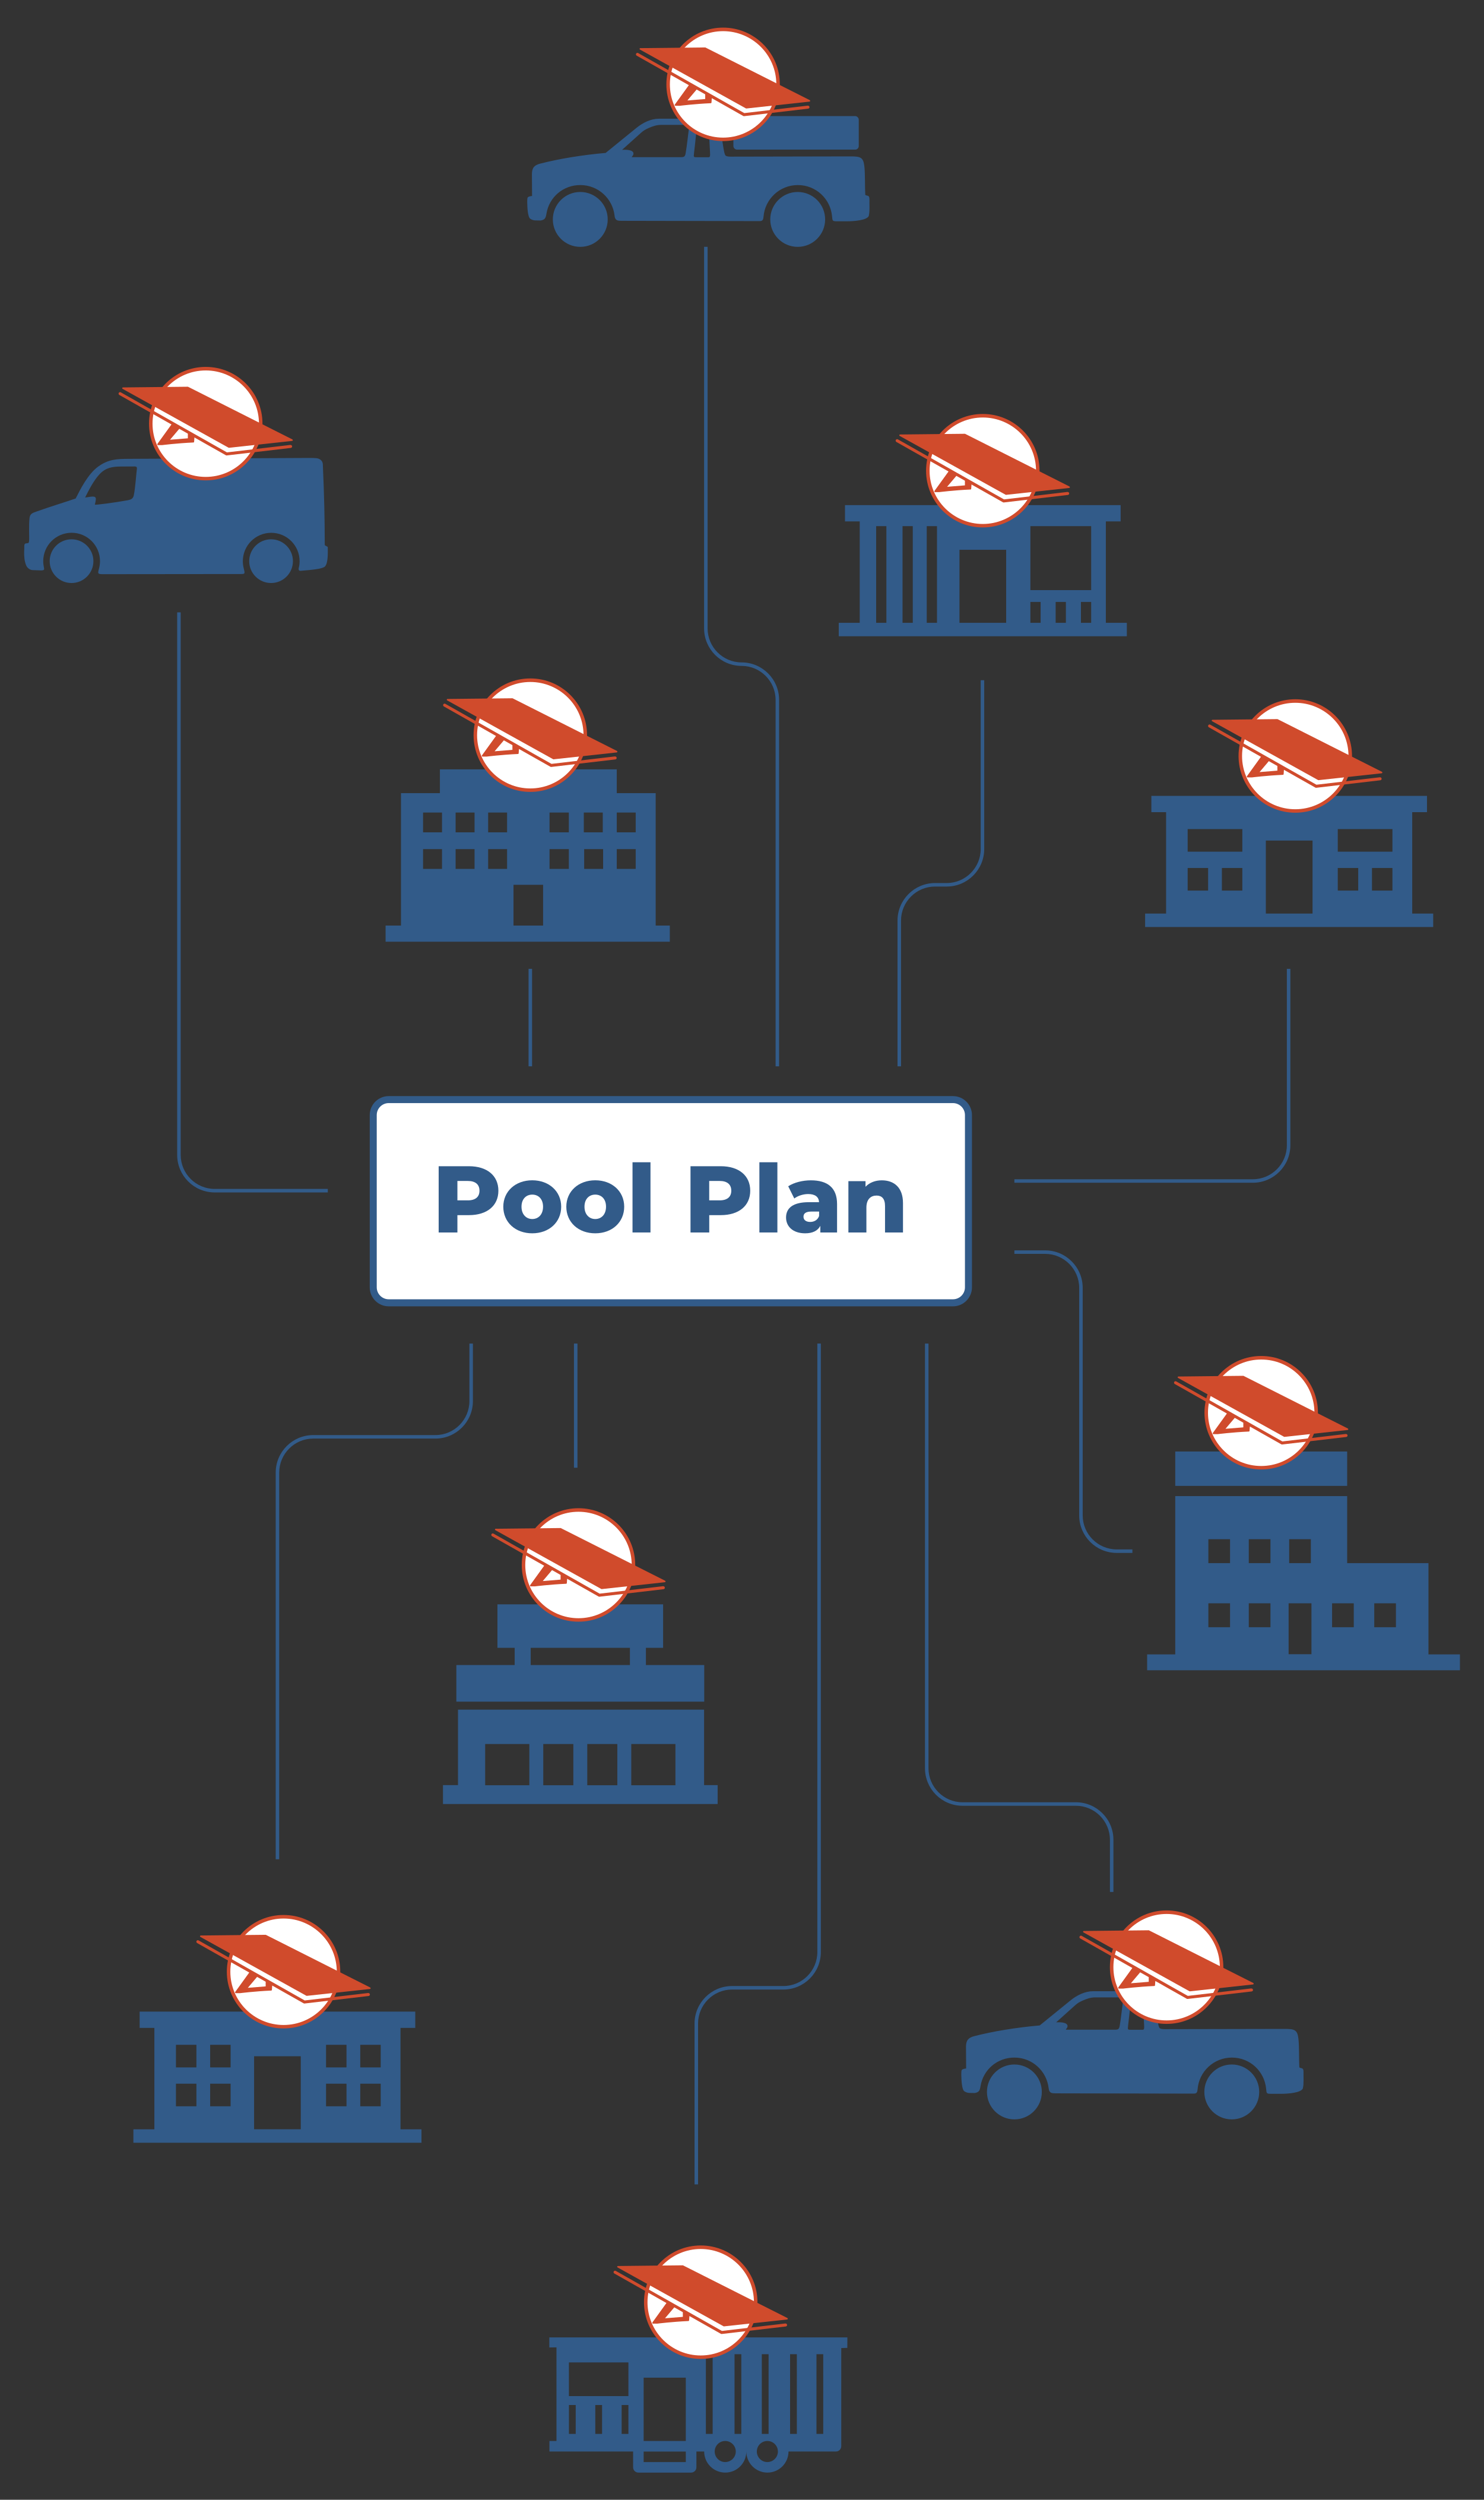
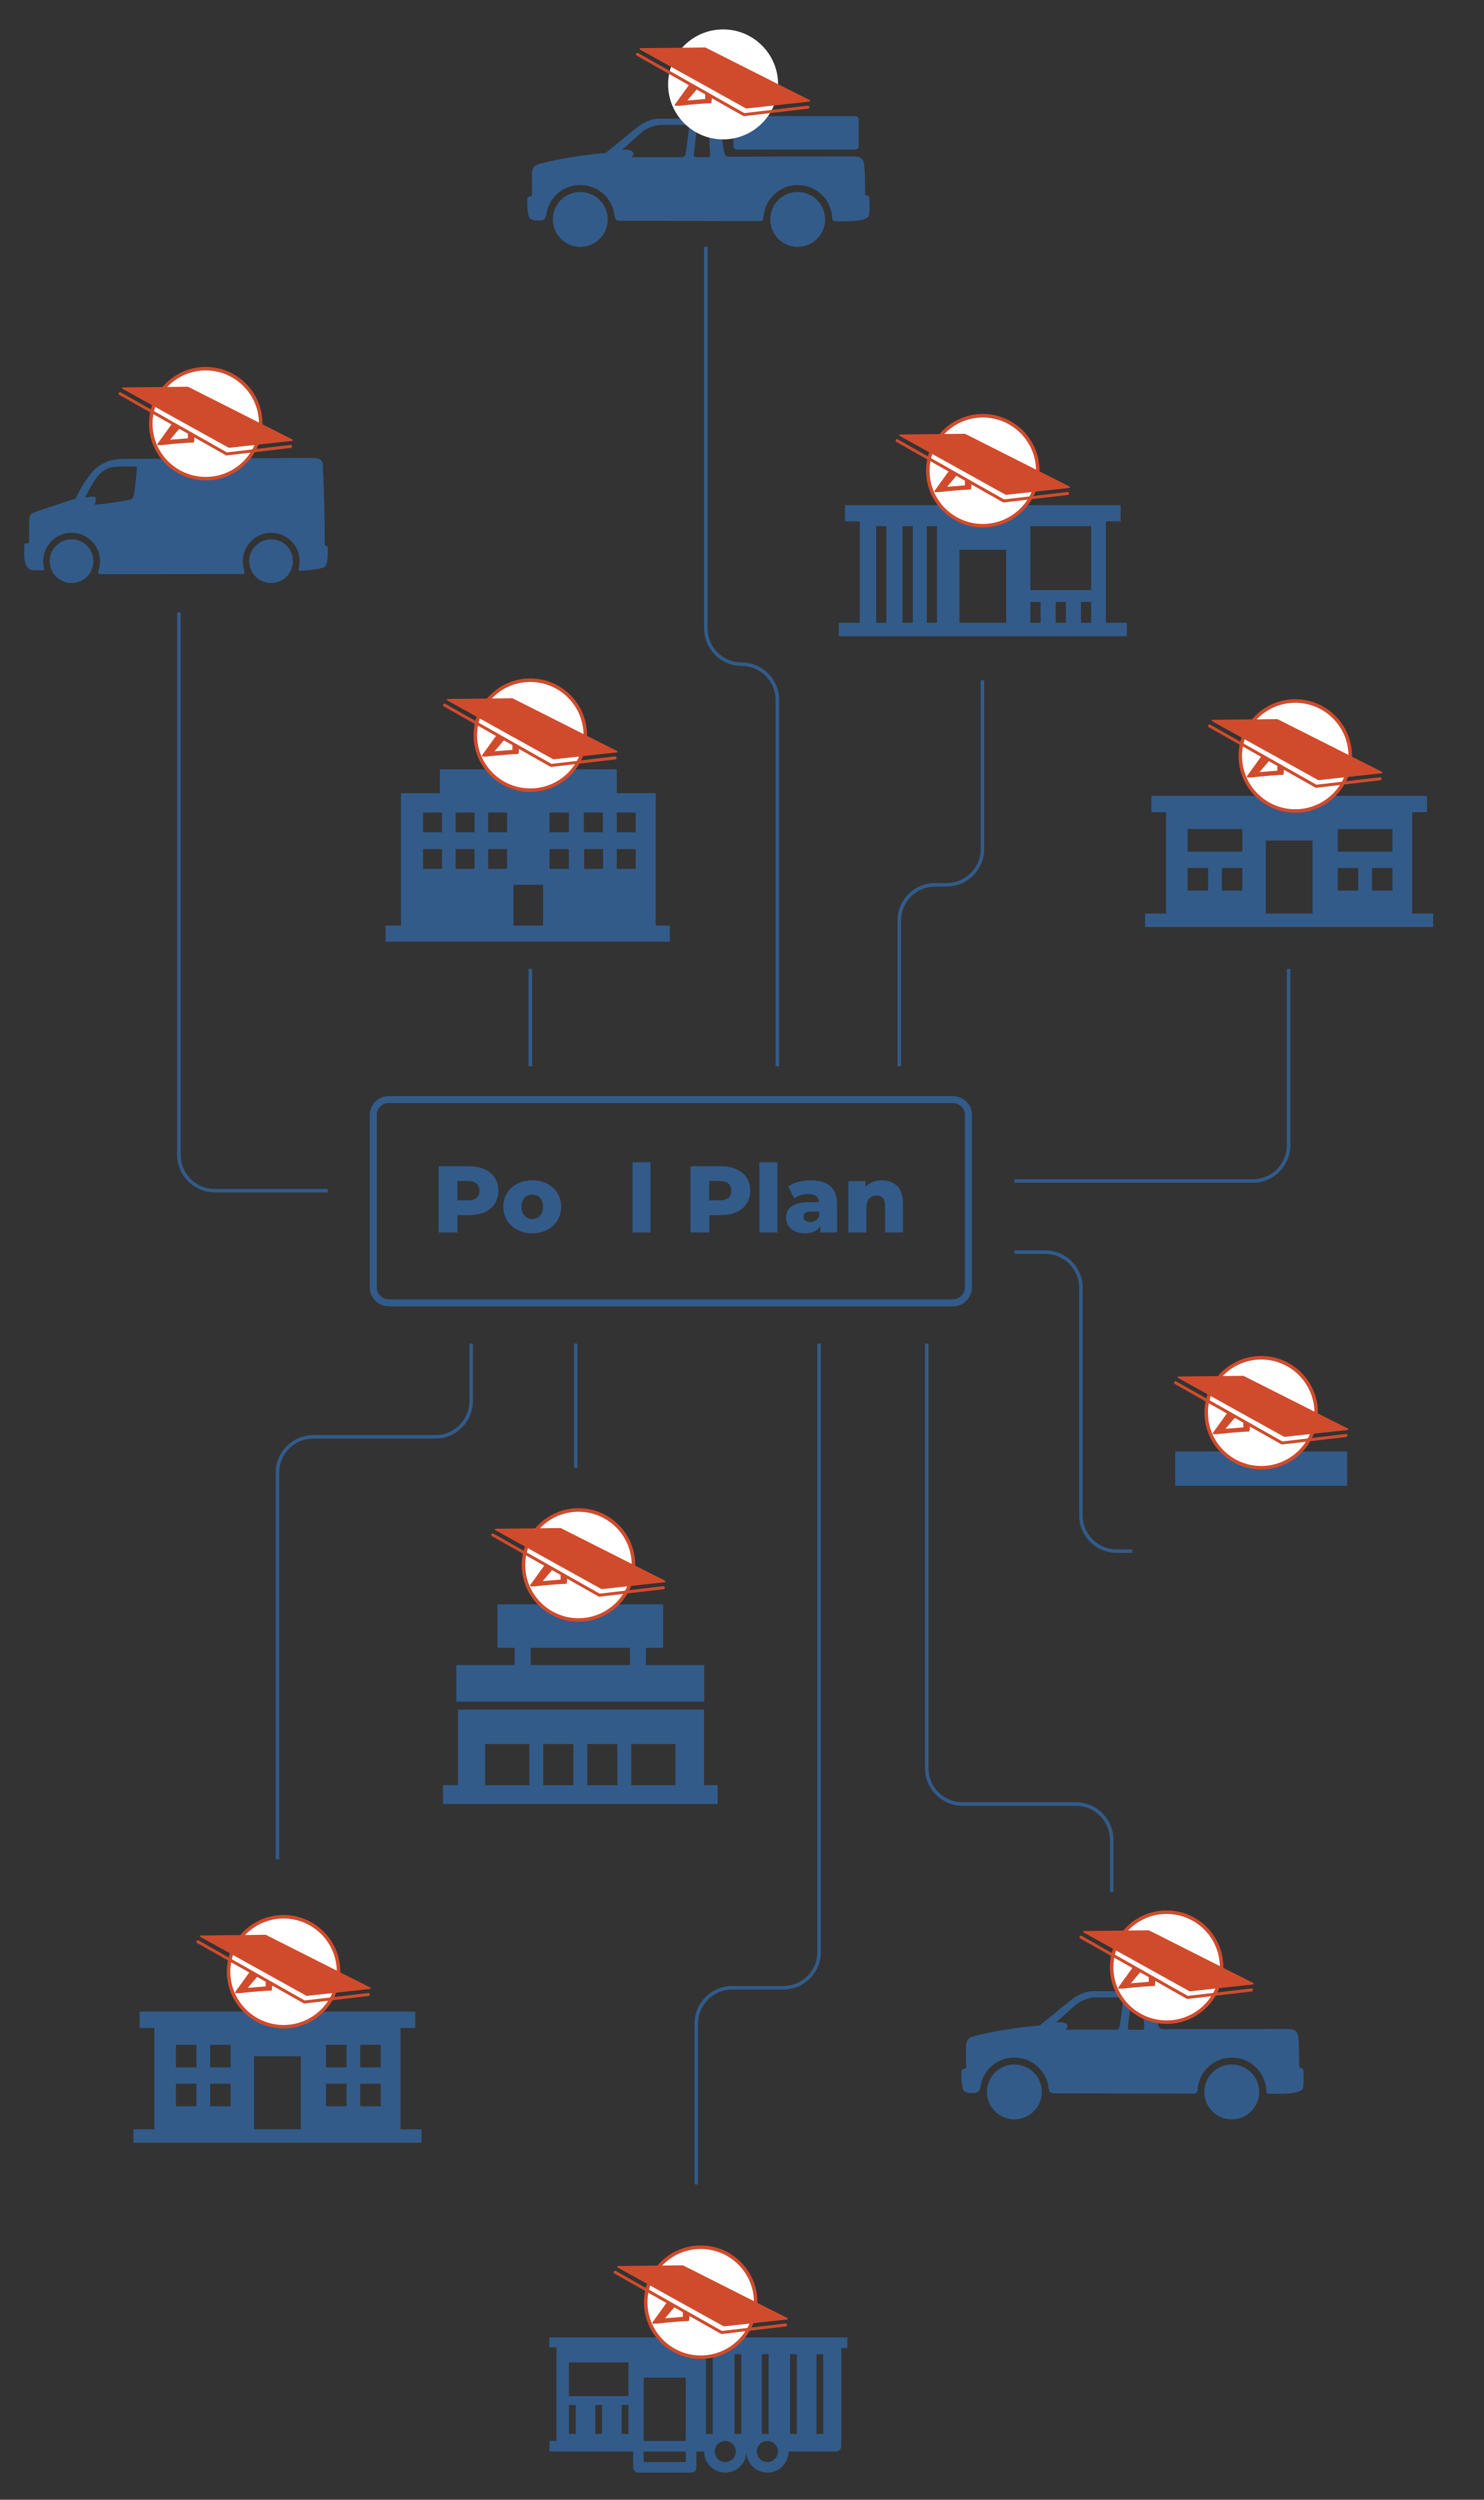
<svg xmlns="http://www.w3.org/2000/svg" id="b" viewBox="0 0 422.97 712.38">
  <rect x="0" y="0" width="422.97" height="712.38" fill="#333333" stroke="none" />
  <defs>
    <style>.c{fill-rule:evenodd;}.c,.d{fill:#325b89;}.e{fill:#fff;}.f{fill:#d04b2c;}</style>
  </defs>
-   <rect class="e" x="106.38" y="313.36" width="169.65" height="57.91" rx="4.41" ry="4.41" />
  <path class="d" d="M271.62,372.28H110.79c-2.98,0-5.41-2.43-5.41-5.41v-49.09c0-2.98,2.43-5.41,5.41-5.41h160.83c2.98,0,5.41,2.43,5.41,5.41v49.09c0,2.98-2.43,5.41-5.41,5.41ZM110.79,314.36c-1.88,0-3.41,1.53-3.41,3.41v49.09c0,1.88,1.53,3.41,3.41,3.41h160.83c1.88,0,3.41-1.53,3.41-3.41v-49.09c0-1.88-1.53-3.41-3.41-3.41H110.79Z" />
  <path class="d" d="M186.88,263.77v-37.74h-11.09v-6.78h-50.41v6.78h-11.09v37.74h-4.39v4.6h81.01v-4.6h-4.03ZM125.98,247.62h-5.4v-5.64h5.4v5.64ZM125.98,237.2h-5.4v-5.64h5.4v5.64ZM135.26,247.62h-5.4v-5.64h5.4v5.64ZM135.26,237.2h-5.4v-5.64h5.4v5.64ZM144.53,247.62h-5.4v-5.64h5.4v5.64ZM144.53,237.2h-5.4v-5.64h5.4v5.64ZM154.79,263.77h-8.43v-11.62h8.43v11.62ZM162.13,247.62h-5.5v-5.64h5.5v5.64ZM162.13,237.2h-5.5v-5.64h5.5v5.64ZM166.4,231.56h5.4v5.64h-5.4v-5.64ZM171.9,247.62h-5.4v-5.64h5.4v5.64ZM181.19,247.62h-5.4v-5.64h5.4v5.64ZM181.19,237.2h-5.4v-5.64h5.4v5.64Z" />
  <circle class="e" cx="151.15" cy="209.51" r="15.67" />
  <path class="f" d="M151.15,225.68c-8.91,0-16.17-7.25-16.17-16.17s7.25-16.17,16.17-16.17,16.17,7.25,16.17,16.17-7.25,16.17-16.17,16.17ZM151.15,194.35c-8.36,0-15.17,6.8-15.17,15.17s6.8,15.17,15.17,15.17,15.17-6.8,15.17-15.17-6.8-15.17-15.17-15.17Z" />
  <path class="f" d="M175.87,214.02l-29.75-15.01s-.06-.02-.1-.02h0l-18.48.2c-.1,0-.18.07-.2.16-.02.09.02.19.1.24l30.21,16.77s.07.03.1.03c0,0,.02,0,.02,0l18.01-1.96c.09-.01.17-.08.19-.17.02-.09-.03-.18-.11-.23Z" />
  <path class="f" d="M175.3,215.56l-18.12,2.13-30.25-17.11c-.2-.12-.46-.04-.58.16-.11.2-.04.46.16.58l14.86,8.41-4,5.54c-.05.06-.05.15-.02.22.04.07.11.12.19.12h1.18s.02,0,.03,0c.04,0,4.15-.53,8.88-.74.11,0,.19-.09.2-.2l.09-1.23,8.96,5.07c.06.04.14.05.21.05.02,0,.03,0,.05,0l18.25-2.14c.23-.03.4-.24.37-.47-.03-.23-.24-.4-.47-.37ZM146.05,212.36v1.33l-5.08.41,2.64-3.12,2.44,1.38Z" />
  <path class="d" d="M114.16,577.91h4.2v-4.64H39.8v4.64h4.2v28.9h-5.98v3.83h82.11v-3.83h-5.98v-28.9ZM98.76,593.81v6.44h-5.83v-6.44h5.83ZM92.93,589.17v-6.44h5.83v6.44h-5.83ZM108.51,593.81v6.44h-5.83v-6.44h5.83ZM102.68,589.17v-6.44h5.83v6.44h-5.83ZM59.9,589.17v-6.44h5.83v6.44h-5.83ZM65.73,593.81v6.44h-5.83v-6.44h5.83ZM50.15,589.17v-6.44h5.83v6.44h-5.83ZM55.98,593.81v6.44h-5.83v-6.44h5.83ZM72.42,585.99h13.31v20.81h-13.31v-20.81Z" />
  <circle class="e" cx="80.82" cy="561.91" r="15.67" />
  <path class="f" d="M80.82,578.07c-8.91,0-16.17-7.25-16.17-16.17s7.25-16.17,16.17-16.17,16.17,7.25,16.17,16.17-7.25,16.17-16.17,16.17ZM80.82,546.74c-8.36,0-15.17,6.8-15.17,15.17s6.8,15.17,15.17,15.17,15.17-6.8,15.17-15.17-6.8-15.17-15.17-15.17Z" />
  <path class="f" d="M105.54,566.41l-29.75-15.01s-.06-.02-.1-.02h0l-18.48.2c-.1,0-.18.07-.2.16-.02.09.02.19.1.24l30.21,16.77s.07.03.1.03c0,0,.02,0,.02,0l18.01-1.96c.09-.01.17-.08.19-.17.02-.09-.03-.18-.11-.23Z" />
  <path class="f" d="M104.97,567.96l-18.12,2.13-30.25-17.11c-.2-.12-.46-.04-.58.16-.11.2-.04.46.16.58l14.86,8.41-4,5.54c-.05.06-.05.15-.02.22.04.07.11.12.19.12h1.18s.02,0,.03,0c.04,0,4.15-.53,8.88-.74.11,0,.19-.09.2-.2l.09-1.23,8.96,5.07c.06.04.14.05.21.05.02,0,.03,0,.05,0l18.25-2.14c.23-.03.4-.24.37-.47-.03-.23-.24-.4-.47-.37ZM75.72,564.75v1.33l-5.08.41,2.64-3.12,2.44,1.38Z" />
  <path class="d" d="M402.52,231.45h4.2v-4.64h-78.56v4.64h4.2v28.9h-5.98v3.83h82.11v-3.83h-5.98v-28.9ZM387.12,247.36v6.44h-5.83v-6.44h5.83ZM396.87,247.36v6.44h-5.83v-6.44h5.83ZM381.29,242.71v-6.44h15.58v6.44h-15.58ZM338.51,242.71v-6.44h15.58v6.44h-15.58ZM354.09,247.36v6.44h-5.83v-6.44h5.83ZM344.34,247.36v6.44h-5.83v-6.44h5.83ZM360.79,239.54h13.31v20.81h-13.31v-20.81Z" />
  <circle class="e" cx="369.18" cy="215.45" r="15.67" />
  <path class="f" d="M369.18,231.61c-8.91,0-16.17-7.25-16.17-16.17s7.25-16.17,16.17-16.17,16.17,7.25,16.17,16.17-7.25,16.17-16.17,16.17ZM369.18,200.28c-8.36,0-15.17,6.8-15.17,15.17s6.8,15.17,15.17,15.17,15.17-6.8,15.17-15.17-6.8-15.17-15.17-15.17Z" />
  <path class="f" d="M393.9,219.96l-29.75-15.01s-.06-.02-.1-.02h0l-18.48.2c-.1,0-.18.07-.2.16-.02.09.02.19.1.24l30.21,16.77s.07.03.1.03c0,0,.02,0,.02,0l18.01-1.96c.09-.01.17-.08.19-.17.02-.09-.03-.18-.11-.23Z" />
  <path class="f" d="M393.33,221.5l-18.12,2.13-30.25-17.11c-.2-.12-.46-.04-.58.16-.11.2-.04.46.16.58l14.86,8.41-4,5.54c-.05.06-.05.15-.02.22.04.07.11.12.19.12h1.18s.02,0,.03,0c.04,0,4.15-.53,8.88-.74.11,0,.19-.09.2-.2l.09-1.23,8.96,5.07c.06.04.14.05.21.05.02,0,.03,0,.05,0l18.25-2.14c.23-.03.4-.24.37-.47-.03-.23-.24-.4-.47-.37ZM364.08,218.29v1.33l-5.08.41,2.64-3.12,2.44,1.38Z" />
-   <path class="d" d="M407.14,471.47v-26.01h-23.17v-19.1h-49v45.11h-8.01v4.52h89.15v-4.52h-8.98ZM391.69,456.91h6.18v6.82h-6.18v-6.82ZM379.67,456.91h6.18v6.82h-6.18v-6.82ZM367.44,438.64h6.18v6.82h-6.18v-6.82ZM367.28,456.91h6.51v14.51h-6.51v-14.51ZM355.93,438.64h6.18v6.82h-6.18v-6.82ZM355.93,456.91h6.18v6.82h-6.18v-6.82ZM344.41,438.64h6.18v6.82h-6.18v-6.82ZM344.41,456.91h6.18v6.82h-6.18v-6.82Z" />
  <rect class="d" x="334.97" y="413.65" width="49" height="9.8" />
  <circle class="e" cx="359.47" cy="402.6" r="15.67" />
  <path class="f" d="M359.47,418.77c-8.91,0-16.17-7.25-16.17-16.17s7.25-16.17,16.17-16.17,16.17,7.25,16.17,16.17-7.25,16.17-16.17,16.17ZM359.47,387.44c-8.36,0-15.17,6.8-15.17,15.17s6.8,15.17,15.17,15.17,15.17-6.8,15.17-15.17-6.8-15.17-15.17-15.17Z" />
  <path class="f" d="M384.19,407.11l-29.75-15.01s-.06-.02-.1-.02h0l-18.48.2c-.1,0-.18.07-.2.16-.02.09.02.19.1.24l30.21,16.77s.07.03.1.03c0,0,.02,0,.02,0l18.01-1.96c.09-.01.17-.08.19-.17.02-.09-.03-.18-.11-.23Z" />
  <path class="f" d="M383.62,408.65l-18.12,2.13-30.25-17.11c-.2-.12-.46-.04-.58.16-.11.2-.04.46.16.58l14.86,8.41-4,5.54c-.05.06-.05.15-.02.22.04.07.11.12.19.12h1.18s.02,0,.03,0c.04,0,4.15-.53,8.88-.74.11,0,.19-.09.2-.2l.09-1.23,8.96,5.07c.06.04.14.05.21.05.02,0,.03,0,.05,0l18.25-2.14c.23-.03.4-.24.37-.47-.03-.23-.24-.4-.47-.37ZM354.37,405.44v1.33l-5.08.41,2.64-3.12,2.44,1.38Z" />
  <path class="d" d="M200.72,481.68v-7.18h-16.62v-4.9h4.9v-12.4h-47.22v12.4h4.91v4.9h-16.62v10.44h70.65v-3.25ZM179.54,474.5h-28.28v-4.9h28.28v4.9Z" />
  <path class="d" d="M200.68,508.72v-21.51h-70.14v21.51h-4.28v5.39h78.28v-5.39h-3.86ZM150.87,508.76h-12.59v-11.75h12.59v11.75ZM163.41,508.76h-8.57v-11.75h8.57v11.75ZM175.95,508.76h-8.57v-11.75h8.57v11.75ZM192.51,508.76h-12.59v-11.75h12.59v11.75Z" />
  <circle class="e" cx="164.88" cy="445.98" r="15.67" />
  <path class="f" d="M164.88,462.15c-8.91,0-16.17-7.25-16.17-16.17s7.25-16.17,16.17-16.17,16.17,7.25,16.17,16.17-7.25,16.17-16.17,16.17ZM164.88,430.82c-8.36,0-15.17,6.8-15.17,15.17s6.8,15.17,15.17,15.17,15.17-6.8,15.17-15.17-6.8-15.17-15.17-15.17Z" />
  <path class="f" d="M189.6,450.49l-29.75-15.01s-.06-.02-.1-.02h0l-18.48.2c-.1,0-.18.07-.2.16-.02.09.02.19.1.24l30.21,16.77s.07.03.1.03c0,0,.02,0,.02,0l18.01-1.96c.09-.01.17-.08.19-.17.02-.09-.03-.18-.11-.23Z" />
  <path class="f" d="M189.03,452.03l-18.12,2.13-30.25-17.11c-.2-.12-.46-.04-.58.16-.11.2-.04.46.16.58l14.86,8.41-4,5.54c-.05.06-.05.15-.02.22.04.07.11.12.19.12h1.18s.02,0,.03,0c.04,0,4.15-.53,8.88-.74.11,0,.19-.09.2-.2l.09-1.23,8.96,5.07c.06.04.14.05.21.05.02,0,.03,0,.05,0l18.25-2.14c.23-.03.4-.24.37-.47-.03-.23-.24-.4-.47-.37ZM159.78,448.83v1.33l-5.08.41,2.64-3.12,2.44,1.38Z" />
  <path class="d" d="M315.2,148.59h4.2v-4.64h-78.56v4.64h4.2v28.9h-5.98v3.83h82.11v-3.83h-5.98v-28.9ZM293.68,168.17v-18.23h17.33v18.23h-17.33ZM249.72,177.49v-27.55h2.92v27.55h-2.92ZM257.24,177.49v-27.55h2.92v27.55h-2.92ZM264.14,177.49v-27.55h2.92v27.55h-2.92ZM293.68,177.49v-5.95h2.92v5.95h-2.92ZM308.09,177.49v-5.95h2.92v5.95h-2.92ZM300.88,177.49v-5.95h2.92v5.95h-2.92ZM273.47,156.68h13.31v20.81h-13.31v-20.81Z" />
  <circle class="e" cx="280.12" cy="134.14" r="15.67" />
  <path class="f" d="M280.12,150.31c-8.91,0-16.17-7.25-16.17-16.17s7.25-16.17,16.17-16.17,16.17,7.25,16.17,16.17-7.25,16.17-16.17,16.17ZM280.12,118.98c-8.36,0-15.17,6.8-15.17,15.17s6.8,15.17,15.17,15.17,15.17-6.8,15.17-15.17-6.8-15.17-15.17-15.17Z" />
  <path class="f" d="M304.84,138.65l-29.75-15.01s-.06-.02-.1-.02h0l-18.48.2c-.1,0-.18.07-.2.16-.02.09.02.19.1.24l30.21,16.77s.07.03.1.03c0,0,.02,0,.02,0l18.01-1.96c.09-.01.17-.08.19-.17.02-.09-.03-.18-.11-.23Z" />
  <path class="f" d="M304.28,140.19l-18.12,2.13-30.25-17.11c-.2-.12-.46-.04-.58.16-.11.2-.04.46.16.58l14.86,8.41-4,5.54c-.05.06-.05.15-.02.22.04.07.11.12.19.12h1.18s.02,0,.03,0c.04,0,4.15-.53,8.88-.74.11,0,.19-.09.2-.2l.09-1.23,8.96,5.07c.06.04.14.05.21.05.02,0,.03,0,.05,0l18.25-2.14c.23-.03.4-.24.37-.47-.03-.23-.24-.4-.47-.37ZM275.02,136.99v1.33l-5.08.41,2.64-3.12,2.44,1.38Z" />
  <path class="c" d="M85.81,162.66c1.46-.13,3.46-.27,4.95-.55.88-.17,1.58-.39,1.87-.69.91-.95.81-3.91.79-5.43,0-.37-.88-.37-.86-.76-.02-7.9-.13-13.21-.55-23.01-.1-1.01-.94-1.57-1.88-1.65-1.07-.09-2.11-.06-4.53-.05l-48.87.24c-3.43.02-5.82.11-8.72,2.19-2.97,2.13-5.16,6.59-6.44,9.11-2.83.99-7.15,2.28-11.11,3.7-.98.35-1.86.56-2.03,1.75-.14.99-.14,2.59-.14,3.77,0,1.62.1,2.77-.08,3.3-.14.4-.99.09-1.19.51-.15.31-.07.73-.1,1.25-.08,1.17-.06,2.7.21,3.75.25,1,.48,1.49.93,1.86.34.28.74.5,1.22.52l2.52.09c1.12-.09.75-.27.58-1.67-.04-.32-.06-.64-.06-.97,0-4.47,3.62-8.09,8.09-8.09s8.09,3.62,8.09,8.09c0,.73-.1,1.43-.28,2.11-.39,1.45-.43,1.6,1.2,1.6l39.1-.04c.63,0,.98-.01,1.11-.2.13-.18.04-.64-.16-1.41-.17-.65-.26-1.34-.26-2.05,0-4.47,3.62-8.09,8.09-8.09s8.09,3.62,8.09,8.09c0,.67-.08,1.32-.24,1.94-.14.57.07.85.66.8h0ZM27.03,143.8c.04-.18.25-.86.29-1.57.06-1.21-1.83-.54-3.06-.45,1.01-2.03,2.43-4.88,4.2-6.73,1.7-1.77,3.58-2.09,6.01-2.1l3.95-.02c.48,0,.66.23.6.68-.21,1.49-.44,5.48-.89,7.55-.21.99-.82,1.23-1.72,1.4-3.62.67-9.43,1.43-9.39,1.24h0ZM20.39,153.69c3.44,0,6.23,2.79,6.23,6.23s-2.79,6.23-6.23,6.23-6.23-2.79-6.23-6.23,2.79-6.23,6.23-6.23h0ZM77.26,153.69c3.44,0,6.23,2.79,6.23,6.23s-2.79,6.23-6.23,6.23-6.23-2.79-6.23-6.23,2.79-6.23,6.23-6.23h0Z" />
  <circle class="e" cx="58.64" cy="120.73" r="15.67" />
  <path class="f" d="M58.64,136.9c-8.91,0-16.17-7.25-16.17-16.17s7.25-16.17,16.17-16.17,16.17,7.25,16.17,16.17-7.25,16.17-16.17,16.17ZM58.64,105.57c-8.36,0-15.17,6.8-15.17,15.17s6.8,15.17,15.17,15.17,15.17-6.8,15.17-15.17-6.8-15.17-15.17-15.17Z" />
  <path class="f" d="M83.36,125.24l-29.75-15.01s-.06-.02-.1-.02h0l-18.48.2c-.1,0-.18.07-.2.16-.02.09.02.19.1.24l30.21,16.77s.07.03.1.03c0,0,.02,0,.02,0l18.01-1.96c.09-.01.17-.08.19-.17.02-.09-.03-.18-.11-.23Z" />
  <path class="f" d="M82.8,126.79l-18.12,2.13-30.25-17.11c-.2-.12-.46-.04-.58.16-.11.2-.04.46.16.58l14.86,8.41-4,5.54c-.05.06-.05.15-.02.22.04.07.11.12.19.12h1.18s.02,0,.03,0c.04,0,4.15-.53,8.88-.74.11,0,.19-.09.2-.2l.09-1.23,8.96,5.07c.06.04.14.05.21.05.02,0,.03,0,.05,0l18.25-2.14c.23-.03.4-.24.37-.47-.03-.23-.24-.4-.47-.37ZM53.54,123.58v1.33l-5.08.41,2.64-3.12,2.44,1.38Z" />
  <path class="c" d="M371.36,595.02c.3-1.21.13-3.15.17-4.4.06-1.54-.6-1.04-1.19-1.45-.13-2.17-.01-5.82-.25-8.05-.28-2.61-1.02-2.93-3.93-2.92l-34.24.07c-.85,0-1.18-.15-1.36-.27-.61-.41-.99-5.37-1.63-8.25-.34-1.54-.34-2.29-2.05-2.29h-15.33c-2.28,0-4.56,1.09-6.47,2.65l-8.74,7.1c-6.57.57-13.38,1.68-18.68,3.06-1.66.43-2.34,1.2-2.33,3.04l.04,6.17c-.25.02-.54.07-.79.15-.51.17-.54.35-.57.85-.03.4-.02.9-.01,1.14.02.99.12,3.81.84,4.34.35.26.92.47,1.41.48l1.59.03c1.18-.24,1.41-.62,1.63-1.95.77-4.74,4.81-8.17,9.67-8.15,5.06,0,9.21,3.83,9.75,8.75.15,1.41.9,1.42,1.94,1.44l39.45.08c.83,0,1-.47,1.06-1.25.4-5.05,4.62-9.02,9.77-9.02s9.29,3.89,9.76,8.87c.12,1.31.1,1.44,1.28,1.45h3.18c1.36,0,5.7-.2,6.06-1.66h0ZM321.52,577.35c.45-3.69.65-6.36.83-7.39.08-.45.16-.74.72-.73h2.33c.18,0,.29.43.33,1.09l.36,6.68c.09,1.62-.08,1.44-.92,1.44h-2.47c-1.28,0-1.32.08-1.18-1.08h0ZM303.97,578.43c-.52,0,.26-.31.3-.98.07-1.12-1.98-1.2-3.25-1.12l5.31-4.77c.74-.67,1.24-.98,2.17-1.4,1.33-.6,2.43-.94,3.62-.94h7.6c.5,0,.48.21.42.62-.23,1.51-.65,5.54-.99,7.42-.17.93-.37,1.16-1.32,1.16h-13.86ZM289.12,588.34c4.32,0,7.82,3.5,7.82,7.82s-3.5,7.82-7.82,7.82-7.82-3.5-7.82-7.82,3.5-7.82,7.82-7.82h0ZM351.08,588.34c4.32,0,7.82,3.5,7.82,7.82s-3.5,7.82-7.82,7.82-7.82-3.5-7.82-7.82,3.5-7.82,7.82-7.82h0Z" />
  <circle class="e" cx="332.51" cy="560.61" r="15.67" />
  <path class="f" d="M332.51,576.77c-8.91,0-16.17-7.25-16.17-16.17s7.25-16.17,16.17-16.17,16.17,7.25,16.17,16.17-7.25,16.17-16.17,16.17ZM332.51,545.44c-8.36,0-15.17,6.8-15.17,15.17s6.8,15.17,15.17,15.17,15.17-6.8,15.17-15.17-6.8-15.17-15.17-15.17Z" />
  <path class="f" d="M357.23,565.12l-29.75-15.01s-.06-.02-.1-.02h0l-18.48.2c-.1,0-.18.07-.2.16-.02.09.02.19.1.24l30.21,16.77s.07.03.1.03c0,0,.02,0,.02,0l18.01-1.96c.09-.01.17-.08.19-.17.02-.09-.03-.18-.11-.23Z" />
  <path class="f" d="M356.67,566.66l-18.12,2.13-30.25-17.11c-.2-.12-.46-.04-.58.16-.11.2-.04.46.16.58l14.86,8.41-4,5.54c-.05.06-.05.15-.02.22.04.07.11.12.19.12h1.18s.02,0,.03,0c.04,0,4.15-.53,8.88-.74.11,0,.19-.09.2-.2l.09-1.23,8.96,5.07c.06.04.14.05.21.05.02,0,.03,0,.05,0l18.25-2.14c.23-.03.4-.24.37-.47-.03-.23-.24-.4-.47-.37ZM327.41,563.45v1.33l-5.08.41,2.64-3.12,2.44,1.38Z" />
  <path class="c" d="M247.64,61.39c.3-1.21.13-3.15.17-4.4.06-1.54-.6-1.04-1.19-1.45-.13-2.17-.01-5.82-.25-8.05-.28-2.61-1.02-2.93-3.93-2.92l-34.24.07c-.85,0-1.18-.15-1.36-.27-.61-.41-.99-5.37-1.63-8.25-.34-1.54-.34-2.29-2.05-2.29h-15.33c-2.28,0-4.56,1.09-6.47,2.65l-8.74,7.1c-6.57.57-13.38,1.68-18.68,3.06-1.66.43-2.34,1.2-2.33,3.04l.04,6.17c-.25.02-.54.07-.79.15-.51.17-.54.35-.57.85-.03.4-.02.9-.01,1.14.02.99.12,3.81.84,4.34.35.26.92.47,1.41.48l1.59.03c1.18-.24,1.41-.62,1.63-1.95.77-4.74,4.81-8.17,9.67-8.15,5.06,0,9.21,3.83,9.75,8.75.15,1.41.9,1.42,1.94,1.44l39.45.08c.83,0,1-.47,1.06-1.25.4-5.05,4.62-9.02,9.77-9.02s9.29,3.89,9.76,8.87c.12,1.31.1,1.44,1.28,1.45h3.18c1.36,0,5.7-.2,6.06-1.66h0ZM197.8,43.72c.45-3.69.65-6.36.83-7.39.08-.45.16-.74.72-.73h2.33c.18,0,.29.43.33,1.09l.36,6.68c.09,1.62-.08,1.44-.92,1.44h-2.47c-1.28,0-1.32.08-1.18-1.08h0ZM180.25,44.8c-.52,0,.26-.31.3-.98.07-1.12-1.98-1.2-3.25-1.12l5.31-4.77c.74-.67,1.24-.98,2.17-1.4,1.33-.6,2.43-.94,3.62-.94h7.6c.5,0,.48.21.42.62-.23,1.51-.65,5.54-.99,7.42-.17.93-.37,1.16-1.32,1.16h-13.86ZM165.39,54.71c4.32,0,7.82,3.5,7.82,7.82s-3.5,7.82-7.82,7.82-7.82-3.5-7.82-7.82,3.5-7.82,7.82-7.82h0ZM227.36,54.71c4.32,0,7.82,3.5,7.82,7.82s-3.5,7.82-7.82,7.82-7.82-3.5-7.82-7.82,3.5-7.82,7.82-7.82h0Z" />
  <rect class="d" x="209.03" y="33.08" width="35.73" height="9.56" rx="1" ry="1" />
  <circle class="e" cx="206.1" cy="24.05" r="15.67" />
-   <path class="f" d="M206.1,40.21c-8.91,0-16.17-7.25-16.17-16.17s7.25-16.17,16.17-16.17,16.17,7.25,16.17,16.17-7.25,16.17-16.17,16.17ZM206.1,8.88c-8.36,0-15.17,6.8-15.17,15.17s6.8,15.17,15.17,15.17,15.17-6.8,15.17-15.17-6.8-15.17-15.17-15.17Z" />
  <path class="f" d="M230.82,28.55l-29.75-15.01s-.06-.02-.1-.02h0l-18.48.2c-.1,0-.18.07-.2.16-.02.09.02.19.1.24l30.21,16.77s.07.03.1.03c0,0,.02,0,.02,0l18.01-1.96c.09-.01.17-.08.19-.17.02-.09-.03-.18-.11-.23Z" />
  <path class="f" d="M230.26,30.1l-18.12,2.13-30.25-17.11c-.2-.12-.46-.04-.58.16-.11.2-.04.46.16.58l14.86,8.41-4,5.54c-.05.06-.05.15-.02.22.04.07.11.12.19.12h1.18s.02,0,.03,0c.04,0,4.15-.53,8.88-.74.11,0,.19-.09.2-.2l.09-1.23,8.96,5.07c.06.04.14.05.21.05.02,0,.03,0,.05,0l18.25-2.14c.23-.03.4-.24.37-.47-.03-.23-.24-.4-.47-.37ZM201,26.89v1.33l-5.08.41,2.64-3.12,2.44,1.38Z" />
  <path class="d" d="M142.05,339.33c0,4.29-3.24,6.96-8.39,6.96h-3.29v4.94h-5.34v-18.88h8.63c5.15,0,8.39,2.67,8.39,6.98ZM136.66,339.33c0-1.75-1.11-2.78-3.32-2.78h-2.97v5.53h2.97c2.21,0,3.32-1.02,3.32-2.75Z" />
  <path class="d" d="M143.45,343.89c0-4.4,3.48-7.53,8.25-7.53s8.25,3.13,8.25,7.53-3.43,7.58-8.25,7.58-8.25-3.16-8.25-7.58ZM154.78,343.89c0-2.21-1.32-3.45-3.07-3.45s-3.07,1.24-3.07,3.45,1.35,3.51,3.07,3.51,3.07-1.27,3.07-3.51Z" />
-   <path class="d" d="M161.41,343.89c0-4.4,3.48-7.53,8.25-7.53s8.25,3.13,8.25,7.53-3.43,7.58-8.25,7.58-8.25-3.16-8.25-7.58ZM172.73,343.89c0-2.21-1.32-3.45-3.07-3.45s-3.07,1.24-3.07,3.45,1.35,3.51,3.07,3.51,3.07-1.27,3.07-3.51Z" />
  <path class="d" d="M180.28,331.22h5.12v20.01h-5.12v-20.01Z" />
  <path class="d" d="M213.83,339.33c0,4.29-3.24,6.96-8.39,6.96h-3.29v4.94h-5.34v-18.88h8.63c5.15,0,8.39,2.67,8.39,6.98ZM208.43,339.33c0-1.75-1.11-2.78-3.32-2.78h-2.97v5.53h2.97c2.21,0,3.32-1.02,3.32-2.75Z" />
  <path class="d" d="M216.44,331.22h5.13v20.01h-5.13v-20.01Z" />
  <path class="d" d="M238.58,343.11v8.12h-4.77v-1.89c-.73,1.4-2.19,2.13-4.32,2.13-3.51,0-5.45-1.97-5.45-4.5,0-2.7,1.97-4.37,6.5-4.37h2.91c-.08-1.48-1.08-2.32-3.1-2.32-1.4,0-2.97.49-3.96,1.27l-1.73-3.48c1.67-1.11,4.15-1.7,6.45-1.7,4.75,0,7.47,2.1,7.47,6.74ZM233.46,346.54v-1.27h-2.21c-1.64,0-2.24.59-2.24,1.48s.7,1.48,1.91,1.48c1.13,0,2.13-.54,2.54-1.7Z" />
  <path class="d" d="M257.37,342.87v8.36h-5.12v-7.53c0-2.11-.92-2.99-2.4-2.99-1.65,0-2.91,1.03-2.91,3.45v7.07h-5.13v-14.62h4.88v1.59c1.16-1.21,2.8-1.83,4.64-1.83,3.43,0,6.04,1.97,6.04,6.5Z" />
  <path class="d" d="M156.57,666.13v2.85s2.04-.03,2.04-.03v26.68h-2.01v3h23.85v4.51c0,.83.67,1.5,1.5,1.5h15.03c.83,0,1.51-.67,1.51-1.5h0v-4.51h2.21c0,3.32,2.69,6.01,6.01,6.01,3.32,0,6-2.69,6.01-6.01h0c0,3.32,2.7,6.01,6.01,6.01,3.32,0,6-2.69,6.01-6.01h1.5s12.02,0,12.02,0c.83,0,1.51-.67,1.51-1.5h0v-27.98l1.73-.05.02-2.98h-84.94ZM195.47,701.64h-12.02v-3h12.02v3ZM195.47,695.63h-12.02v-18.04h12.02v18.04ZM206.7,701.64c-1.66,0-3-1.35-3-3.01s1.35-3,3-3,3.01,1.35,3.01,3c0,1.66-1.35,3-3.01,3.01ZM211.29,693.61h-1.93v-22.71h1.93v22.71ZM203.12,693.61h-1.93v-22.71h1.93v22.71ZM217.13,693.61v-22.71h1.93v22.71h-1.93ZM171.6,693.61h-1.93v-8.23h1.93v8.23ZM179.11,682.84h-16.96v-9.6h16.96v9.6ZM164.09,693.61h-1.93v-8.23h1.93v8.23ZM177.18,693.61v-8.23h1.93v8.23h-1.93ZM218.72,701.64h0c-1.66,0-3.01-1.35-3.01-3.01s1.35-3,3.01-3,3,1.35,3,3c0,1.66-1.34,3-3,3.01ZM227.12,693.61h-1.93v-22.71h1.93v22.71ZM234.64,693.61h-1.93v-22.71h1.93v22.71Z" />
  <circle class="e" cx="199.72" cy="656.09" r="15.67" />
  <path class="f" d="M199.72,672.25c-8.91,0-16.17-7.25-16.17-16.17s7.25-16.17,16.17-16.17,16.17,7.25,16.17,16.17-7.25,16.17-16.17,16.17ZM199.72,640.92c-8.36,0-15.17,6.8-15.17,15.17s6.8,15.17,15.17,15.17,15.17-6.8,15.17-15.17-6.8-15.17-15.17-15.17Z" />
  <path class="f" d="M224.44,660.6l-29.75-15.01s-.06-.02-.1-.02h0l-18.48.2c-.1,0-.18.07-.2.16-.02.09.02.19.1.24l30.21,16.77s.07.03.1.03c0,0,.02,0,.02,0l18.01-1.96c.09-.01.17-.08.19-.17.02-.09-.03-.18-.11-.23Z" />
  <path class="f" d="M223.88,662.14l-18.12,2.13-30.25-17.11c-.2-.12-.46-.04-.58.16-.11.2-.04.46.16.58l14.86,8.41-4,5.54c-.05.06-.05.15-.02.22.04.07.11.12.19.12h1.18s.02,0,.03,0c.04,0,4.15-.53,8.88-.74.11,0,.19-.09.2-.2l.09-1.23,8.96,5.07c.06.04.14.05.21.05.02,0,.03,0,.05,0l18.25-2.14c.23-.03.4-.24.37-.47-.03-.23-.24-.4-.47-.37ZM194.62,658.93v1.33l-5.08.41,2.64-3.12,2.44,1.38Z" />
  <path class="d" d="M93.43,339.82h-32.24c-5.89,0-10.69-4.79-10.69-10.69v-154.62h1v154.62c0,5.34,4.35,9.69,9.69,9.69h32.24v1Z" />
  <path class="d" d="M222.06,303.88h-1v-104.42c0-5.34-4.35-9.69-9.69-9.69-5.89,0-10.69-4.79-10.69-10.69v-108.74h1v108.74c0,5.34,4.35,9.69,9.69,9.69,5.89,0,10.69,4.79,10.69,10.69v104.42Z" />
  <rect class="d" x="150.65" y="276.1" width="1" height="27.78" />
  <path class="d" d="M256.81,303.88h-1v-41.54c0-5.89,4.79-10.69,10.69-10.69h3.33c5.34,0,9.69-4.35,9.69-9.69v-48.12h1v48.12c0,5.89-4.79,10.69-10.69,10.69h-3.33c-5.34,0-9.69,4.35-9.69,9.69v41.54Z" />
  <path class="d" d="M357.09,337.06h-67.97v-1h67.97c5.34,0,9.69-4.35,9.69-9.69v-50.27h1v50.27c0,5.89-4.79,10.69-10.69,10.69Z" />
  <path class="d" d="M198.96,622.51h-1v-45.84c0-5.89,4.79-10.69,10.69-10.69h14.62c5.34,0,9.69-4.35,9.69-9.69v-173.41h1v173.41c0,5.89-4.79,10.69-10.69,10.69h-14.62c-5.34,0-9.69,4.35-9.69,9.69v45.84Z" />
  <rect class="d" x="163.59" y="382.89" width="1" height="35.38" />
  <path class="d" d="M79.58,529.85h-1v-110.19c0-5.89,4.79-10.69,10.69-10.69h34.83c5.34,0,9.69-4.35,9.69-9.69v-16.39h1v16.39c0,5.89-4.79,10.69-10.69,10.69h-34.83c-5.34,0-9.69,4.35-9.69,9.69v110.19Z" />
  <path class="d" d="M317.35,539.17h-1v-14.87c0-5.34-4.35-9.69-9.69-9.69h-32.33c-5.89,0-10.69-4.79-10.69-10.69v-121.03h1v121.03c0,5.34,4.35,9.69,9.69,9.69h32.33c5.89,0,10.69,4.79,10.69,10.69v14.87Z" />
  <path class="d" d="M322.76,442.55h-4.48c-5.89,0-10.69-4.79-10.69-10.69v-64.84c0-5.34-4.35-9.69-9.69-9.69h-8.78v-1h8.78c5.89,0,10.69,4.79,10.69,10.69v64.84c0,5.34,4.35,9.69,9.69,9.69h4.48v1Z" />
</svg>